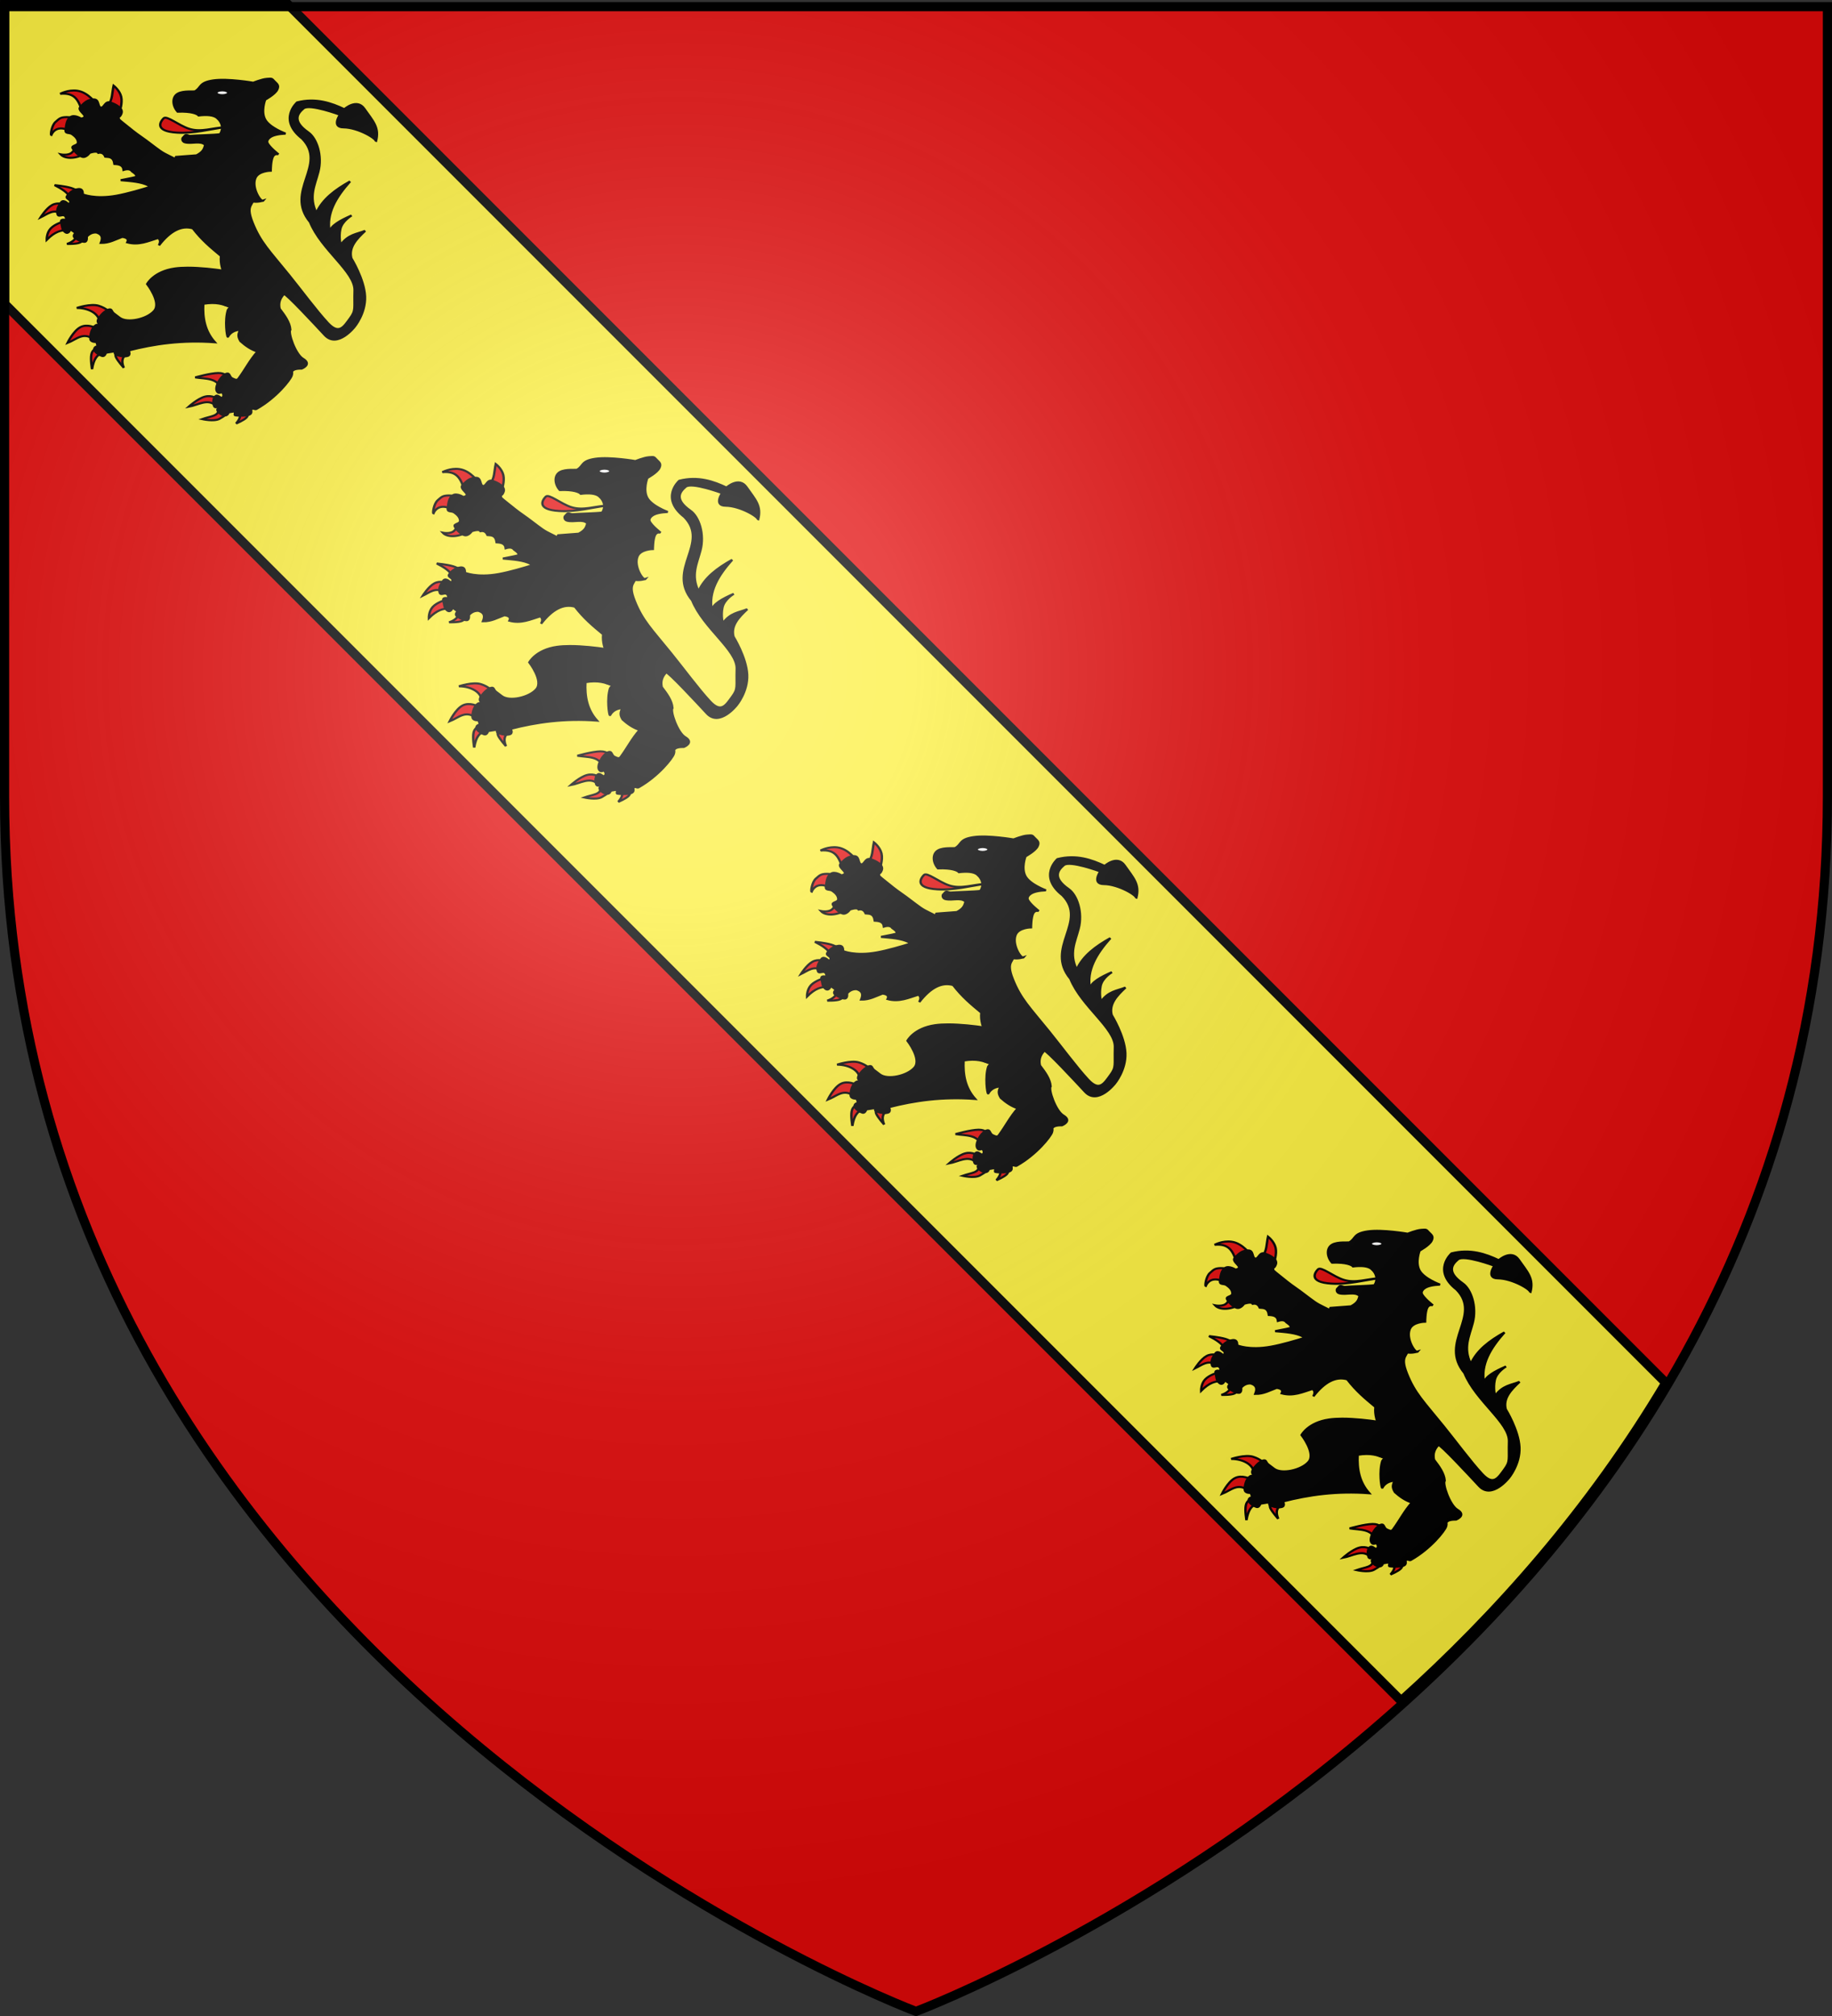
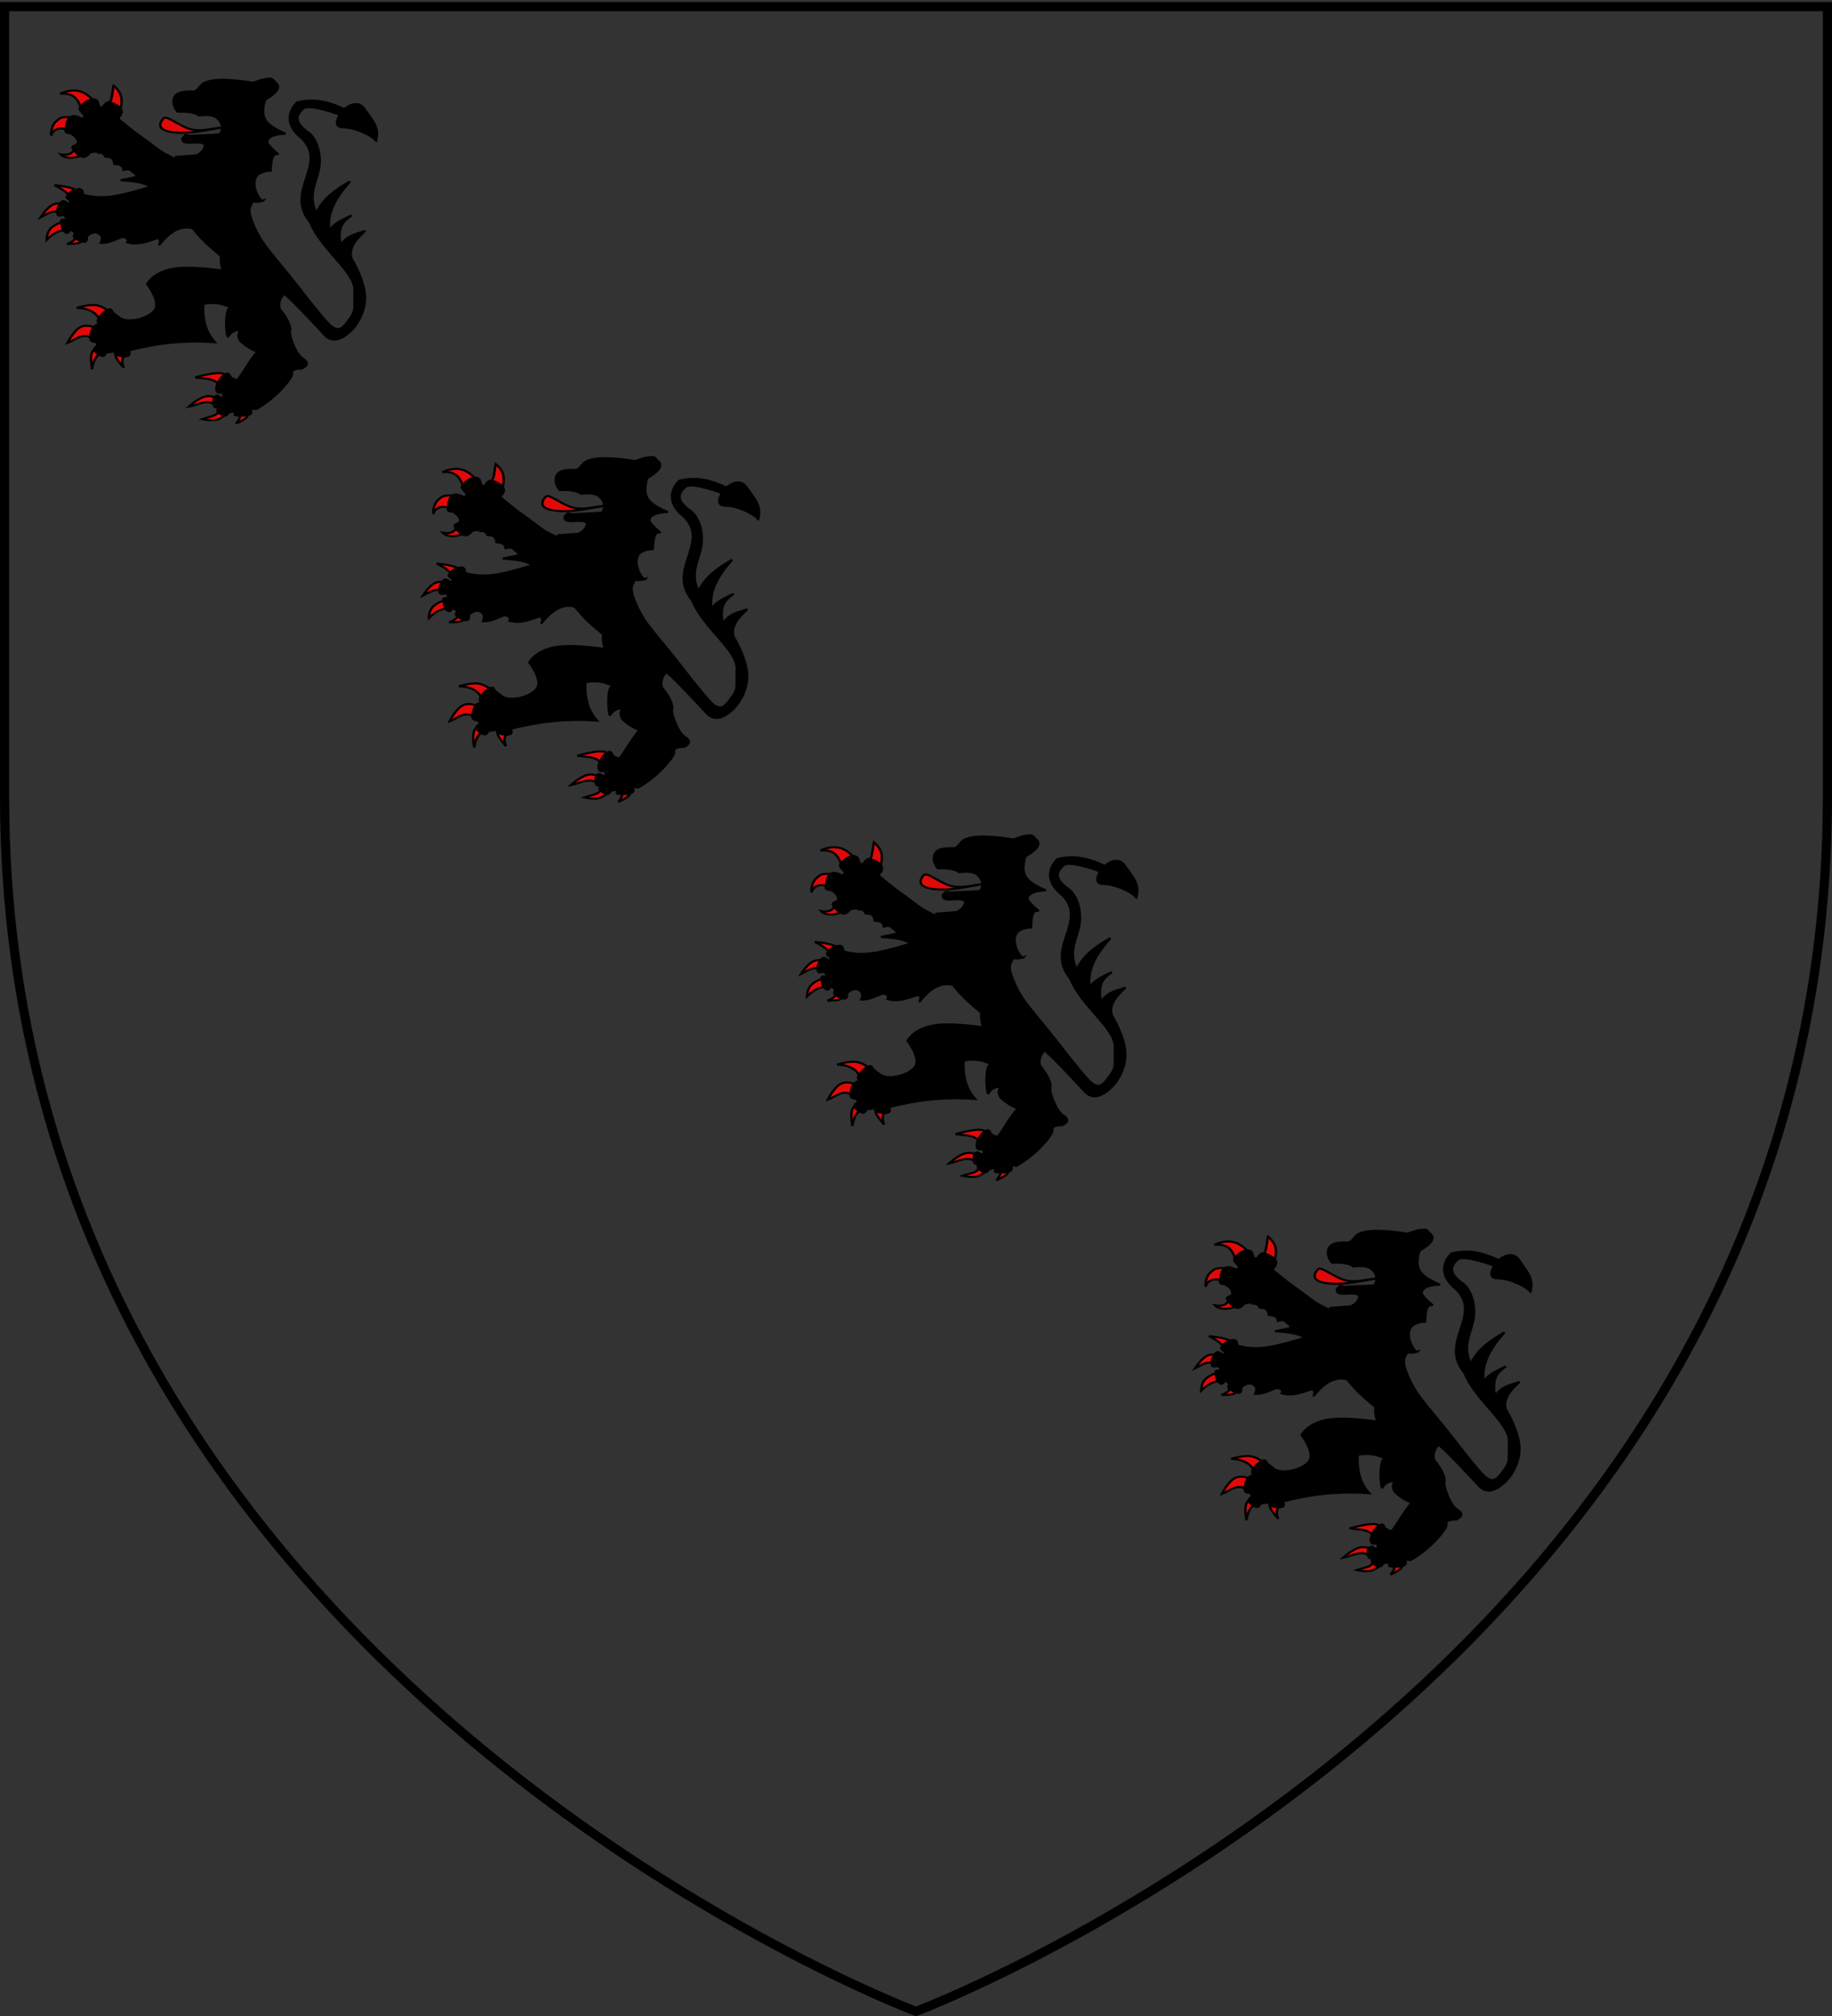
<svg xmlns="http://www.w3.org/2000/svg" xmlns:xlink="http://www.w3.org/1999/xlink" height="660" width="600" version="1.0">
  <rect width="100%" height="100%" fill="#333333" stroke="none" />
  <defs>
    <linearGradient id="b">
      <stop style="stop-color:white;stop-opacity:.314" offset="0" />
      <stop offset=".19" style="stop-color:white;stop-opacity:.251" />
      <stop style="stop-color:#6b6b6b;stop-opacity:.125" offset=".6" />
      <stop style="stop-color:black;stop-opacity:.125" offset="1" />
    </linearGradient>
    <linearGradient id="a">
      <stop offset="0" style="stop-color:#fd0000;stop-opacity:1" />
      <stop style="stop-color:#e77275;stop-opacity:.659" offset=".5" />
      <stop style="stop-color:black;stop-opacity:.323" offset="1" />
    </linearGradient>
    <linearGradient id="c">
      <stop offset="0" style="stop-color:white;stop-opacity:1" />
      <stop offset="1" style="stop-color:white;stop-opacity:1" />
    </linearGradient>
    <radialGradient xlink:href="#b" id="g" gradientUnits="userSpaceOnUse" gradientTransform="matrix(1.353 0 0 1.349 -77.63 -85.747)" cx="221.445" cy="226.331" fx="221.445" fy="226.331" r="300" />
  </defs>
  <g style="display:inline">
-     <path style="fill:#e20909;fill-opacity:1;fill-rule:evenodd;stroke:none;stroke-width:1px;stroke-linecap:butt;stroke-linejoin:miter;stroke-opacity:1" d="M300 658.5s298.5-112.32 298.5-397.772V2.176H1.5v258.552C1.5 546.18 300 658.5 300 658.5z" />
    <g style="fill:#fff">
      <g style="opacity:1;display:inline">
-         <path style="fill:#fcef3c;fill-opacity:1;fill-rule:evenodd;stroke:#000;stroke-width:3;stroke-linecap:butt;stroke-linejoin:miter;stroke-miterlimit:4;stroke-dasharray:none;stroke-opacity:1" d="M598.5 100.781 141.125 558.156c-31.35-28.132-62.039-62.67-86.688-104.125L506.281 2.187H598.5v98.594z" transform="matrix(-1 0 0 1 600.014 -1.32)" />
        <path style="fill:none;fill-opacity:1;fill-rule:nonzero;stroke:none;stroke-width:7.56;stroke-linecap:round;stroke-linejoin:round;stroke-miterlimit:4;stroke-dasharray:none;stroke-opacity:1" d="M0 0h600v660H0z" transform="matrix(-1 0 0 1 600.014 -1.32)" />
        <g transform="matrix(.774 0 0 .727 -274.418 218.586)" style="fill:#e20909">
          <g id="d">
            <path d="M63.415 130.965c-10.009 7.545-24.988 8.849-30.912 1.406 0 0 10.062 2.355 14.613-3.092 6.175-7.391 6.4-10.884 7.306-9.273l8.993 10.96zM44.305 99.21c-8.763-6.845-19.332-6.062-23.605 5.059-1.132-.425.478-13.93 5.34-18.828 4.998-5.038 6.322-6.815 13.77-7.026 7.446-.21 16.86 4.215 16.86 4.215L44.305 99.21zM59.48 68.298c-4.595-12.573-7.769-25.738-27.54-23.605 0 0 9.869-6.229 21.358-4.496 14.197 2.14 24.64 19.381 23.886 19.67L59.48 68.299zM92.078 60.71c5.989-5.72 5.351-18.067 7.307-27.82 0 0 7.658 6.674 9.555 16.018 1.896 9.344-1.968 21.358-1.968 21.358L92.078 60.71z" style="fill:#e20909;fill-opacity:1;fill-rule:evenodd;stroke:#000;stroke-width:3;stroke-linecap:butt;stroke-linejoin:miter;stroke-miterlimit:4;stroke-dasharray:none;stroke-opacity:1;display:inline" transform="matrix(.335 0 0 .311 369.322 -272.318)" />
            <path d="m136.76 171.713-9.835-4.848c3.567-3.799-.505-6.834-4.216-9.905-2.202-3.65-6.235-3.686-10.678-2.108-.64-6.972-5.698-8.264-11.522-8.571-1.298-10.633-6.61-10.024-11.522-10.538-1.979-5.43-5.563-6.455-8.852-5.62-1.083-1.963-4.041-2.52-11.1 0 0 0-4.496 7.727-9.555 5.62-5.058-2.108-9.976-8.15-11.802-12.365-1.827-4.215 6.885-3.372 6.744-8.43-.14-5.059-3.513-8.712-7.306-11.803-3.794-3.092-9.274.28-8.29-7.026.983-7.306 1.44-13.98 6.322-17.844 4.883-3.864 13.208 2.388 13.208 2.388s5.445-.983 4.444-4.18c-1.001-3.197-8.448-8.606-5.568-12.4 5.761-7.587 10.117-11.17 17.142-11.24 7.026-.07 4.426 10.889 8.852 11.802 4.426.913 5.234-10.046 12.225-7.306 6.99 2.74 16.1 8.217 13.77 15.737-1.981 6.388-4.326 4.169-3.556 6.447 1.076 3.184-1.918.37 9.457 10.835 4.833 4.447 11.5 10.771 19.128 16.76 7.629 5.989 16.383 14.194 23.916 20.225 7.533 6.03 14.686 8.482 19.676 12.517 4.99 4.034 8.096 6.561 8.096 6.561l-49.178 25.292z" style="fill:#000;fill-opacity:1;fill-rule:evenodd;stroke:#000;stroke-width:3;stroke-linecap:butt;stroke-linejoin:miter;stroke-miterlimit:4;stroke-dasharray:none;stroke-opacity:1;display:inline" transform="matrix(.335 0 0 .311 369.322 -272.318)" />
            <path d="M81.689 378.002c1.088-14.822-14.085-23.326-28.813-23.249 0 0 17.586-6.805 27.62-3.18 10.035 3.627 13.712 9.34 13.712 9.34l-12.52 17.09zM74.138 400.258c-13.07-11.426-21.685.105-32.986 5.166 0 0 7.352-17.436 16.294-22.851 8.942-5.415 19.474 1.192 19.474 1.192l-2.782 16.493zM84.073 420.328c-5.28 2.459-9.801 7.955-11.922 23.05 0 0-2.186-14.01-.795-21.46 1.39-7.452 6.359-8.347 6.359-8.347l6.358 6.757zM114.277 422.712c-4.496 4.583-4.907 10.917-1.987 18.679 0 0-7.948-10.234-9.935-15.5-1.987-5.265 1.987-5.563 1.987-5.563l9.935 2.384z" style="fill:#e20909;fill-opacity:1;fill-rule:evenodd;stroke:#000;stroke-width:3;stroke-linecap:butt;stroke-linejoin:miter;stroke-miterlimit:4;stroke-dasharray:none;stroke-opacity:1;display:inline" transform="matrix(.335 0 0 .311 369.322 -272.318)" />
            <path d="M193.118 296.464c-5.848.001-11.483.341-16.462 1.158-26.556 4.356-34.833 22.47-34.833 22.47s18.115 26.553 8.982 38.778c-9.133 12.224-34.157 18.494-43.847 10.108l-7.292-6.322c-3.565-3.084-2.11-7.848-7.73-5.038-5.62 2.81-10.815 10.724-11.956 13.614-3.173 8.036 7.887 8.45 7.887 8.45l-3.38 2.785c-.32.72-3.883-5.116-7.292-2.785-5.416 3.703-7.308 13.206-7.167 19.247.14 6.042 7.73 4.914 7.73 4.914l1.69 6.166s-4.943.995-4.381 5.07c.562 4.074 6.927 8.28 9.983 9.263 3.056.984 4.632-4.757 4.632-4.757l12.237-2.253s-3.102 3.916 1.815 5.602c4.918 1.686 8.747 2.688 13.208 1.283 4.46-1.405 1.283-7.887 1.283-7.887 32.505-9.58 67.579-15.4 109.038-11.924-12.448-15.81-15.61-34.98-14.616-55.645 16.252-3.176 25.67.468 34.27 4.945 4.147-4.593 10.694-11.947 8.044-17.026-5.135-9.839-13.337-22.11-17.495-35.96-10.885-1.823-28.433-4.26-44.348-4.256z" style="fill:#000;fill-opacity:1;fill-rule:evenodd;stroke:#000;stroke-width:3;stroke-linecap:butt;stroke-linejoin:miter;stroke-miterlimit:4;stroke-dasharray:none;stroke-opacity:1;display:inline" transform="matrix(.335 0 0 .311 369.322 -272.318)" />
            <path d="M44.133 194.395c-2.452-6.44-9.972-12.1-19.275-17.487 0 0 12.866 1.391 20.467 3.974 7.6 2.583 9.935 6.359 9.935 6.359l-11.127 7.154zM33.402 218.041c-10.233-7.085-17.934 1.024-26.23 5.564 0 0 7.164-13.166 14.516-17.836 7.353-4.67 14.894-.843 14.894-.843l-3.18 13.115zM40.357 242.085c-7.213.069-14.89 1.814-25.435 13.91 0 0-.347-9.688 4.968-16.295 5.316-6.607 16.294-10.134 16.294-10.134l4.173 12.519zM51.88 251.647c-.563 3.908-4.917 7.956-11.386 10.39 0 0 11.487.422 16.157-1.87 4.67-2.29 3.577-5.96 3.577-5.96l-8.348-2.56zM256.156 506.568c3.506 2.248 5.008 5.9-1.987 15.499 0 0 9.836-4.67 13.115-8.743 3.278-4.074 0-7.551 0-7.551l-11.128.795zM232.31 501.401c-.442 10.31-10.165 9.82-21.062 14.307 0 0 14.803 3.974 21.858-.397 7.054-4.372 10.333-8.346 10.333-8.346l-11.128-5.564zM228.337 496.235c-9.748-10.989-22.514-.846-34.178 1.59 0 0 11.425-11.923 20.665-14.705 9.24-2.782 16.295 3.577 16.295 3.577l-2.782 9.538zM235.093 472.787c-3.935-17.375-19.707-15.023-32.589-17.487 0 0 19.077-6.259 29.012-6.358 9.935-.1 10.73 5.961 10.73 5.961l-7.153 17.884z" style="fill:#e20909;fill-opacity:1;fill-rule:evenodd;stroke:#000;stroke-width:3;stroke-linecap:butt;stroke-linejoin:miter;stroke-miterlimit:4;stroke-dasharray:none;stroke-opacity:1;display:inline" transform="matrix(.335 0 0 .311 369.322 -272.318)" />
            <path d="M345.078 100.405c11.075 8.859 18.089 34.112 12.862 57.335-4.398 19.543-12.5 35.913-2.43 59.506 7.89-20.262 24.124-33.85 42.525-45.703-17.67 22.65-30.264 46.266-25.832 73.125 1.637-9.22 13.587-16.723 27.819-23.845 0 0-12.121 7.948-14.307 19.87-2.186 11.923.397 23.051.397 23.051 9.537-15.65 20.486-15.753 30.999-20.666-11.013 11.766-21.044 23.813-17.487 39.742 0 0 16.295 30.204 17.288 55.043.994 24.839-13.313 44.312-13.313 44.312s-21.492 31.563-37.358 11.923c-12.475-15.443-49.122-60.528-51.664-59.613-4.446 5.426-7.433 11.824-5.564 21.46 6.455 9.714 12.76 19.454 13.512 30.204-3.215 3.93 6.196 35.503 15.897 42.127 12.02 8.208-1.59 14.307-1.59 14.307s-7.352-.397-10.531 2.186c-3.18 2.583-.415 2.09-2.186 8.147-1.744 5.96-19.17 31.763-44.4 48.091-1.392.901-3.142-.352-3.142-.352-6.753-.76-.8 4.4-4.874 7.904-2.978 2.562-14.168 2.714-18.935 1.501-1.063-.27.909-5.893-.72-5.582l-6.956 1.331c-.053-.009-.458 1.053-1.778 2.886-3.43 4.761-11.667-1.654-12.609-5.45-.62-2.501.34-2.085 1.819-3.033l-1.59-2.46s-3.723 2.523-4.717-1.546c-.993-4.068-1.453-9.887 1.726-13.464 3.18-3.576 6.511 3.792 8.743 1.967 2.232-1.824 1.855-4.995.185-7.298-1.67-2.302-4.236 3.094-6.864-1.91-3.555-6.768 5.883-24.705 13.038-25.764 2.953-.438 2.782 5.365 6.359 7.153 3.577 1.789 5.762 3.386 7.948 0 8.356-12.938 14.485-27.024 23.845-38.947-7.99-2.942-14.964-8.425-21.46-15.102-4.86-9.01-1.398-11.779-.795-16.692-6.364.876-11.86 3.488-15.238 10.333-1.066.355-4.21-23.764.136-38.947.642-2.242 14.814-13.8 11.128-20.864-7.637-14.632-22.084-34.62-19.871-57.229-12.936-12.26-24.193-23-35.57-39.94-14.306-4.77-28.613 3.444-42.92 24.64 2.614-5.345 1.675-8.557-.994-10.73-12.468 4.434-24.466 10.982-38.947 6.358 1.941-4.172.175-6.954-6.359-7.948-8.653 3.623-16.42 9.02-27.025 8.743 2.164-6.24 2.748-12.005-5.563-15.102-5.297-.393-9.136 2.13-12.32 5.961 0 0 .993 7.551-2.782 7.551-3.776 0-8.147-2.384-11.923-5.564-3.775-3.179.795-7.153.795-7.153l-6.756-5.564s-1.987 7.948-6.359 4.372c-4.372-3.577-3.974-9.24-5.166-14.705-1.193-5.465 6.358-2.782 6.358-2.782s.447-5.365-2.558-6.806c-3.006-1.44-7.08 2.236-8.172-1.142-2.186-6.756 1.192-12.916 4.372-17.884 3.179-4.968 9.538 3.18 9.538 3.18s2.93-2.634 1.813-5.093c-1.118-2.459-5.49-3.95-4.198-6.433 2.583-4.968 7.352-9.737 14.307-10.73 6.955-.994 5.564 7.55 5.564 7.55s15.3 7.75 42.921 1.988c27.621-5.763 69.151-23.05 69.151-23.05l100.945-4.77s3.18 9.936 3.577 26.627c.397 16.692-11.873 11.675-1.987 40.14s20.894 40.307 45.902 75.708c15.43 21.844 34.604 51.664 49.081 69.549 14.477 17.884 20.504 5.467 28.217-6.558 7.713-12.024 5.092-13.665 5.762-40.537.67-26.87-41.91-58.477-56.235-98.957-32.528-45.07 22.676-82.661-9.935-120.816-30.99-27.75-6.359-52.459-6.359-52.459 23.677-6.906 43.306 1.05 59.613 9.936 0 0 15.62-16.294 25.038-.795 10.921 17.974 19.656 27.087 14.704 47.69 2.554-3.405-22.025-20.509-40.934-20.666-15.223-.126-4.372-18.281-4.372-18.281s-38.55-16.493-46.1-9.14c-7.551 7.352-14.746 18.092 5.861 34.575z" style="fill:#000;fill-opacity:1;fill-rule:evenodd;stroke:#000;stroke-width:3;stroke-linecap:butt;stroke-linejoin:miter;stroke-miterlimit:4;stroke-dasharray:none;stroke-opacity:1;display:inline" transform="matrix(.335 0 0 .311 369.322 -272.318)" />
            <path d="M240.175 93.028c-19.938 2.844-38.988 9.392-60.7 7.868-29.46-2.067-20.885-16.156-16.861-20.795 3.834-4.42 18.956 10.362 32.036 15.175 15.176 5.585 30.352-1.492 45.525-2.248z" style="fill:#e20909;fill-opacity:1;fill-rule:evenodd;stroke:#000;stroke-width:3;stroke-linecap:butt;stroke-linejoin:miter;stroke-miterlimit:4;stroke-dasharray:none;stroke-opacity:1;display:inline" transform="matrix(.335 0 0 .311 369.322 -272.318)" />
            <path d="M230.62 80.101c-4.788-5.09-14.195-5.348-23.746-4.075-1.6-2.182-8.601-6.27-26.556-5.48-6.471-8.206-7.557-21.16.281-26.134 7.171-4.552 20.207-2.446 21.639-3.372 8.389-5.426 4.636-12.646 23.043-15.737 18.407-3.092 50.583 3.372 50.583 3.372s10.538-5.058 17.142-5.62c6.604-.563 6.042-.563 9.274 3.372 3.232 3.934 6.534 5.69 3.653 12.365-2.88 6.674-15.175 14.331-15.175 14.331s-5.76 17.072 0 28.945c5.761 11.873 25.854 20.234 25.854 20.234-9.091.479-16.102 2.146-19.952 5.62-2.155 1.686-4.018 4.934-3.092 7.587 2.189 6.27 14.051 16.862 14.051 16.862s-4.847-2.249-7.306 3.653c-2.46 5.901-2.53 19.952-2.53 19.952s-15.596.2-19.39 10.679c-5.252 14.508 7.454 36.402 10.117 32.598 0 0-8.29 3.161-14.613.843-6.323-2.319-12.084-10.117-12.084-10.117-6.07 1.101-11.148 4.065-13.488 8.15-39.76-13.063-50.152 3.242-59.857 20.233-3.014 3.05-6.729 4.35-11.241 3.653 6.01-7.607 6.936-16.485 7.025-25.572-16.705 1.055-32.193 15.159-53.955 12.083 11.265-7.596 17.183-17.331 13.489-30.912-9.257-5.677-22.539-6.525-35.409-7.868 39.441-8.394 64.138-18.398 69.974-33.722l25.854-2.248c9.311-5.573 9.567-10.323 10.96-15.175-6.32-6.703-16.72-1.117-25.573-3.654-3.732-1.069-3.984-5.9-2.211-7.221.886-.661 1.861-3.066 3.382-3.387 1.521-.32 3.589 1.443 5.535 1.249 7.253-.723 30.28-1.158 37.695-2.443 4.536-8.308 2.63-16.663-3.373-23.044z" style="fill:#000;fill-opacity:1;fill-rule:evenodd;stroke:#000;stroke-width:3;stroke-linecap:butt;stroke-linejoin:miter;stroke-miterlimit:4;stroke-dasharray:none;stroke-opacity:1;display:inline" transform="matrix(.335 0 0 .311 369.322 -272.318)" />
-             <path d="M244.233 43.176c.003 1.977-3.378 3.58-7.55 3.58-4.173 0-7.554-1.603-7.552-3.58-.002-1.976 3.38-3.579 7.551-3.579 4.173 0 7.554 1.603 7.551 3.58z" style="fill:#fff;fill-opacity:1;fill-rule:evenodd;stroke:#000;stroke-width:3;stroke-linecap:butt;stroke-linejoin:miter;stroke-miterlimit:4;stroke-dasharray:none;stroke-opacity:1;display:inline" transform="matrix(.335 0 0 .311 369.322 -272.318)" />
            <path d="M225.385 301.816c-3.34-.06-5.744 1.498-8.513 2.41 10.127 8.03 20.216 16.071 20.375 26.633-7.917 16.534.195 20.045 10.89 21.47 4.078-4.599 9.224-11.05 6.824-15.649-3.693-7.075-8.953-15.423-13.176-24.693a103.817 103.817 0 0 0-6.26-6.04c-4.374-3.06-7.542-4.086-10.14-4.131z" style="fill:#000;fill-opacity:1;fill-rule:evenodd;stroke:#000;stroke-width:3;stroke-linecap:butt;stroke-linejoin:miter;stroke-miterlimit:4;stroke-dasharray:none;stroke-opacity:1" transform="matrix(.335 0 0 .311 369.322 -272.318)" />
          </g>
          <use x="0" y="0" xlink:href="#d" id="e" transform="translate(488.478 518.31)" width="600" height="660" />
          <use x="0" y="0" xlink:href="#e" id="f" transform="translate(-166.756 -177.552)" width="600" height="660" />
          <use xlink:href="#f" transform="translate(-160.019 -170.378)" width="600" height="660" />
        </g>
      </g>
    </g>
  </g>
-   <path d="M300 658.5s298.5-112.32 298.5-397.772V2.176H1.5v258.552C1.5 546.18 300 658.5 300 658.5z" style="opacity:1;fill:url(#g);fill-opacity:1;fill-rule:evenodd;stroke:none;stroke-width:1px;stroke-linecap:butt;stroke-linejoin:miter;stroke-opacity:1" />
  <path d="M300 658.5S1.5 546.18 1.5 260.728V2.176h597v258.552C598.5 546.18 300 658.5 300 658.5z" style="opacity:1;fill:none;fill-opacity:1;fill-rule:evenodd;stroke:#000;stroke-width:3;stroke-linecap:butt;stroke-linejoin:miter;stroke-miterlimit:4;stroke-dasharray:none;stroke-opacity:1" />
</svg>